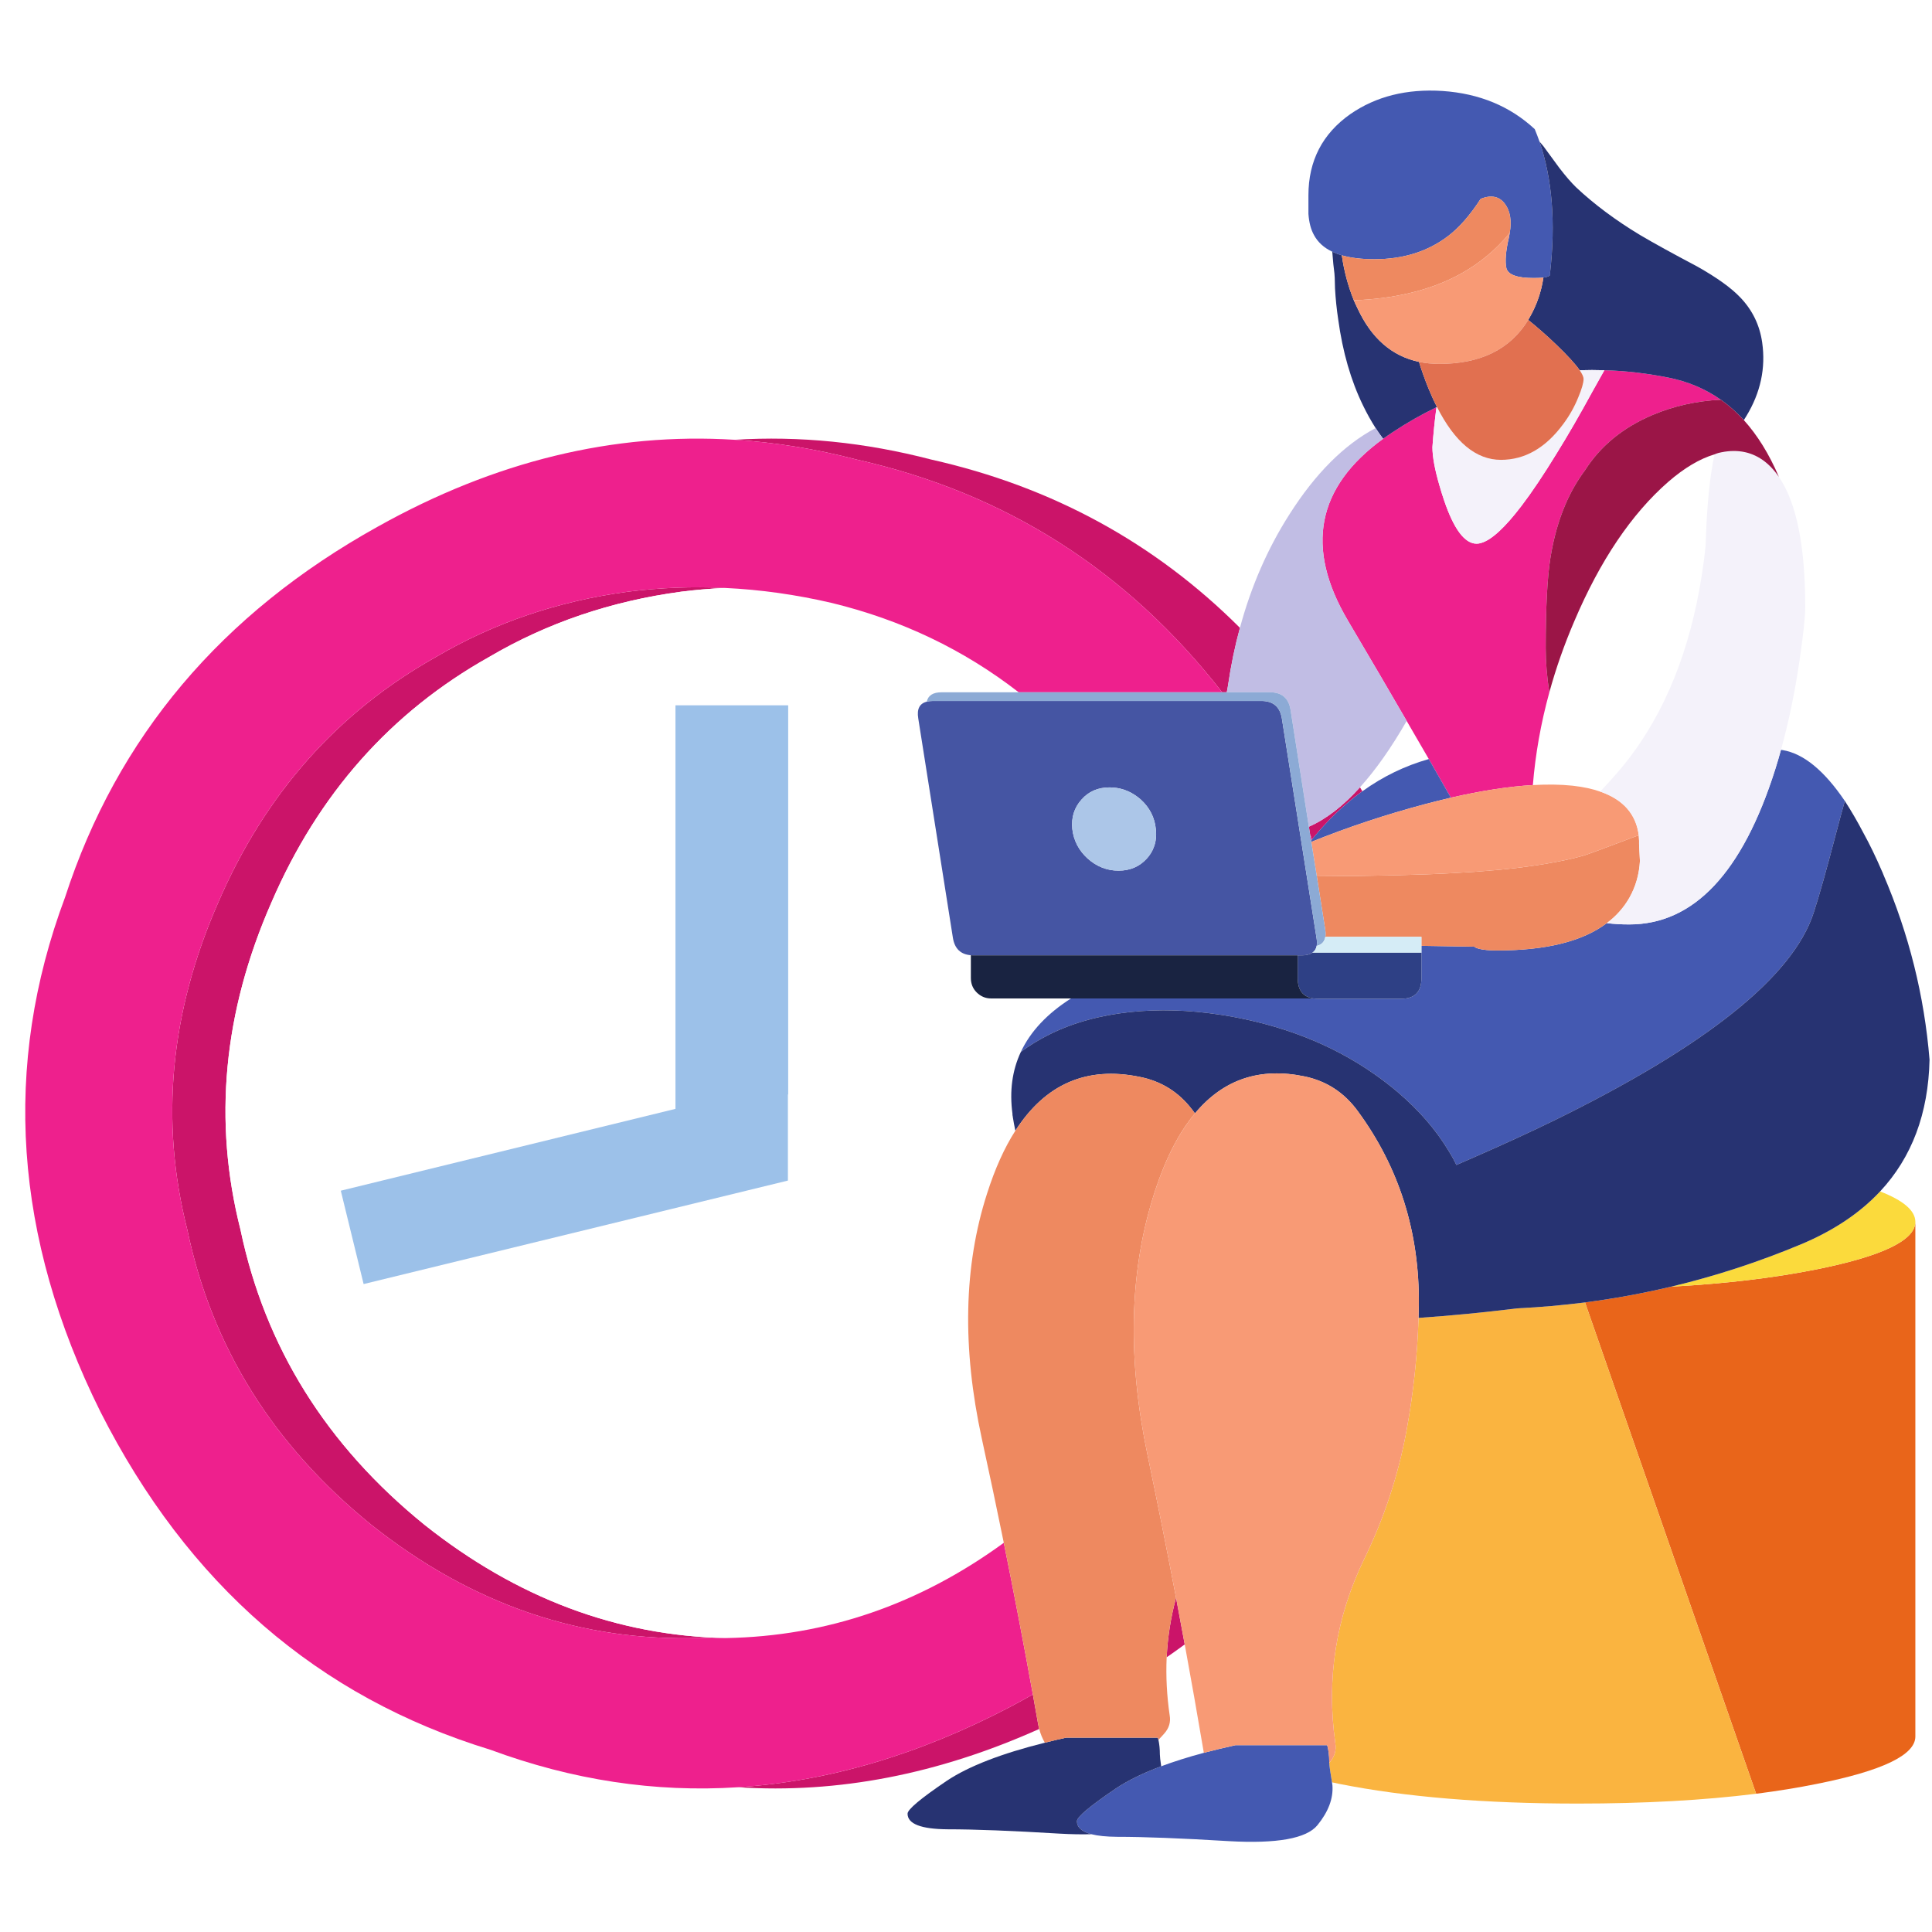
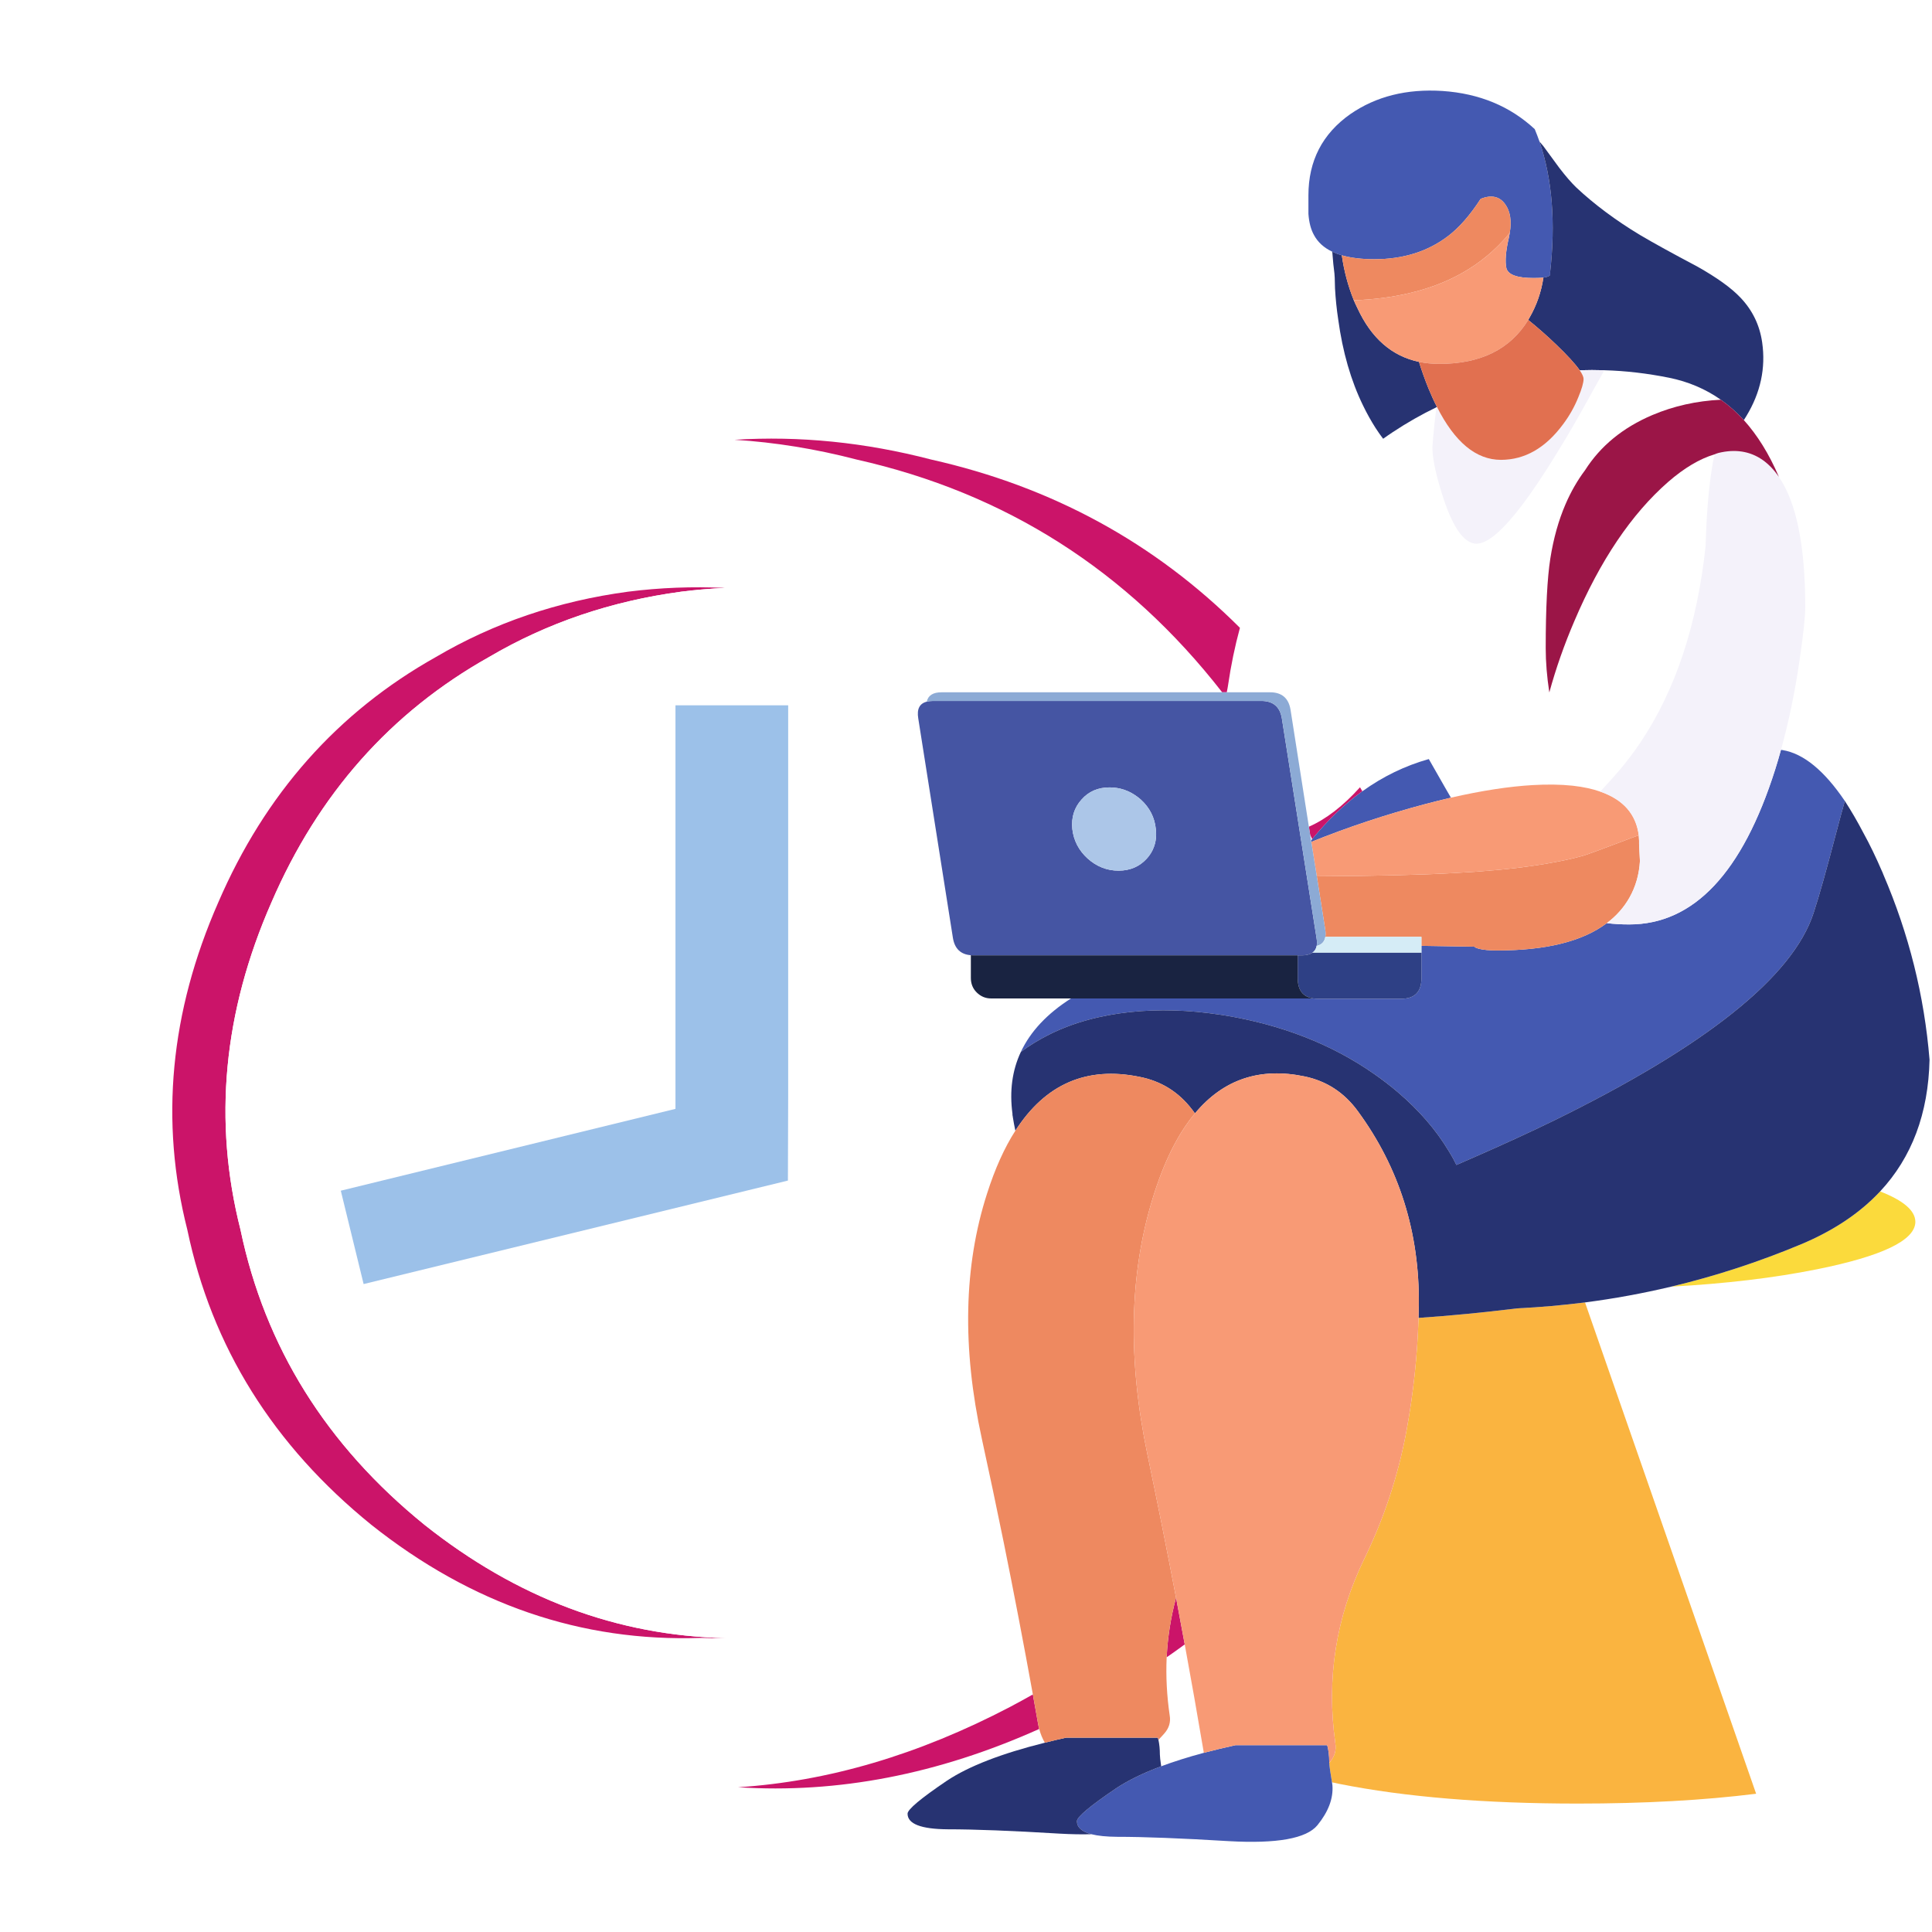
<svg xmlns="http://www.w3.org/2000/svg" width="810" viewBox="0 0 810 810" height="810">
  <defs>
    <clipPath id="a">
      <path d="M 427.418 37.969 L 773.969 37.969 L 773.969 772.195 L 427.418 772.195 Z M 427.418 37.969" />
    </clipPath>
    <clipPath id="b">
      <path d="M 380 59 L 808.969 59 L 808.969 770 L 380 770 Z M 380 59" />
    </clipPath>
  </defs>
  <path fill="#FFF" d="M-81 -81H891V891H-81z" />
-   <path fill="#FFF" d="M-81 -81H891V891H-81z" />
  <path fill="#CB1469" d="M 493.066 669.855 C 494.309 676.379 495.52 682.902 496.703 689.426 C 494.223 691.254 491.695 693.055 489.129 694.824 C 489.547 686.367 490.863 678.047 493.066 669.855 Z M 548.75 346.602 C 555.953 343.449 563.102 337.93 570.191 330.059 C 570.523 330.629 570.844 331.195 571.168 331.754 C 563.652 337.16 556.637 343.848 550.141 351.82 C 549.859 351.223 549.574 350.617 549.289 350 Z M 303.914 246.496 C 297.801 246.781 291.695 247.301 285.617 248.066 C 256.215 252.023 229.355 261.152 205.035 275.461 C 163.84 298.574 133.434 332.871 113.797 378.359 C 93.605 424.344 89.281 470.066 100.828 515.566 C 111.09 564.691 136.82 605.938 178.02 639.316 C 216.66 669.996 258.77 685.82 304.34 686.766 C 300.828 686.832 297.297 686.824 293.738 686.699 C 243.652 688.406 197.652 672.602 155.727 639.316 C 114.527 605.938 88.797 564.691 78.535 515.566 C 66.984 470.066 71.301 424.344 91.504 378.359 C 111.129 332.871 141.543 298.574 182.742 275.461 C 207.062 261.152 233.918 252.023 263.324 248.066 C 276.785 246.371 290.312 245.844 303.914 246.496 Z M 433.031 710.402 C 433.742 714.387 434.441 718.363 435.152 722.34 C 435.301 723.211 435.484 724.066 435.691 724.879 C 393.301 743.883 351.219 752.016 309.434 749.309 C 347.18 746.887 385.156 735.676 423.395 715.676 C 426.66 713.953 429.867 712.199 433.031 710.402 Z M 307.977 184.379 C 335.23 182.676 362.711 185.449 390.43 192.672 C 441 204.027 484.133 227.547 519.848 263.219 C 517.746 270.914 516.09 278.918 514.879 287.211 C 514.793 287.848 514.613 288.859 514.328 290.242 L 512.398 290.242 C 472.641 239.215 421.566 206.688 359.172 192.672 C 342.02 188.203 324.961 185.438 307.977 184.379" fill-rule="evenodd" />
  <path fill="#FFF" d="M 670.887 331.879 C 667.641 330.75 663.902 329.938 659.68 329.453 C 659.52 329.434 659.359 329.414 659.195 329.398 C 654.219 328.875 648.699 328.801 642.66 329.148 C 643.73 316.094 646.027 303.148 649.559 290.309 C 652.305 280.281 655.797 270.32 660.039 260.434 C 670.871 234.98 683.988 215.504 699.422 202.012 C 706.133 196.195 712.598 192.352 718.809 190.496 C 718.297 192.902 717.832 195.523 717.418 198.375 C 716.203 206.727 715.418 216.988 715.059 229.156 C 711.527 262.016 702.441 289.363 687.797 311.215 C 685.004 315.371 682.02 319.332 678.82 323.09 C 676.531 325.762 673.891 328.695 670.887 331.879 Z M 330.449 295.695 L 283.191 295.695 L 283.191 464.898 L 142.879 499.203 L 152.449 538.348 L 330.336 494.961 L 330.336 458.84 L 330.449 458.84 Z M 425.695 474.055 C 421.094 481.223 417.137 490.012 413.824 500.418 C 404.043 530.793 403.324 565.051 411.637 603.191 C 414.816 617.727 417.883 632.273 420.848 646.828 C 385.328 672.723 346.496 686.027 304.34 686.766 C 258.77 685.82 216.66 669.996 178.02 639.316 C 136.82 605.938 111.09 564.691 100.828 515.566 C 89.281 470.066 93.605 424.344 113.797 378.359 C 133.434 332.871 163.84 298.574 205.035 275.461 C 229.355 261.152 256.215 252.023 285.617 248.066 C 291.695 247.301 297.801 246.781 303.914 246.496 C 318.777 247.188 333.715 249.289 348.75 252.793 C 377.973 259.902 404.082 272.383 427.086 290.242 L 394.797 290.242 C 391.18 290.242 389.098 291.559 388.555 294.18 C 385.527 294.938 384.336 297.27 384.977 301.152 L 399.52 393.266 C 400.266 397.754 402.773 400.148 407.035 400.48 L 407.035 409.996 C 407.035 412.422 407.84 414.438 409.457 416.059 C 411.152 417.75 413.18 418.605 415.516 418.605 L 449.02 418.605 C 439.012 424.977 432.008 432.449 427.996 441.027 C 424.359 448.781 423.195 457.426 424.48 466.961 C 424.48 467.125 424.48 467.246 424.48 467.32 C 424.48 467.406 424.48 467.484 424.48 467.57 C 424.566 467.73 424.605 467.93 424.605 468.176 C 424.918 470.172 425.277 472.133 425.695 474.055" fill-rule="evenodd" />
-   <path fill="#EE208D" d="M 550.141 351.82 C 549.992 352.008 549.828 352.188 549.66 352.359 L 549.289 350 C 549.574 350.617 549.859 351.223 550.141 351.82 Z M 512.398 290.242 L 427.086 290.242 C 404.082 272.383 377.973 259.902 348.75 252.793 C 333.715 249.289 318.777 247.188 303.914 246.496 C 290.312 245.844 276.785 246.371 263.324 248.066 C 233.918 252.023 207.062 261.152 182.742 275.461 C 141.543 298.574 111.129 332.871 91.504 378.359 C 71.301 424.344 66.984 470.066 78.535 515.566 C 88.797 564.691 114.527 605.938 155.727 639.316 C 197.652 672.602 243.652 688.406 293.738 686.699 C 297.297 686.824 300.828 686.832 304.34 686.766 C 346.496 686.027 385.328 672.723 420.848 646.828 C 425.137 667.988 429.188 689.18 433.031 710.402 C 429.867 712.199 426.66 713.953 423.395 715.676 C 385.156 735.676 347.18 746.887 309.434 749.309 C 274.625 751.562 240.035 746.328 205.645 733.609 C 133.262 711.473 78.734 664.203 42.059 591.801 C 5.793 518.758 0.863 446.879 27.281 376.184 C 49.094 309.027 92.793 257.242 158.387 220.797 C 207.422 193.363 257.285 181.227 307.977 184.379 C 324.961 185.438 342.02 188.203 359.172 192.672 C 421.566 206.688 472.641 239.215 512.398 290.242 Z M 599.035 318.242 C 596.293 313.461 593.195 308.129 589.758 302.25 C 582.906 290.414 574.668 276.352 565.043 260.066 C 547.066 229.574 552.008 204.207 579.887 183.953 C 581.191 183.016 582.547 182.086 583.945 181.16 C 589.93 177.199 596.027 173.734 602.246 170.742 C 601.516 176.234 600.949 181.812 600.551 187.465 C 600.551 191.488 601.555 196.945 603.582 203.828 C 604.109 205.676 604.715 207.617 605.398 209.641 C 609.516 221.848 614.078 227.945 619.086 227.945 C 619.691 227.945 620.316 227.852 620.961 227.641 C 625.27 226.43 630.902 221.262 637.867 212.133 C 642.289 206.328 647.258 198.914 652.77 189.891 C 657.293 182.617 662.266 174.012 667.68 164.078 C 669.941 160.035 671.598 157.09 672.648 155.223 C 681.527 155.469 690.578 156.52 699.789 158.375 C 707.789 159.996 715.023 163.062 721.477 167.59 C 711.301 168.074 701.73 170.215 692.758 174.012 C 680.402 179.266 670.992 186.984 664.527 197.16 C 661.328 201.422 658.602 206.168 656.348 211.402 C 653.434 218.164 651.312 225.738 649.984 234.129 C 648.699 242.367 648.047 254.895 648.047 271.703 C 648.047 277.496 648.547 283.699 649.559 290.309 C 646.027 303.148 643.73 316.094 642.66 329.148 C 632.652 329.719 621.207 331.48 608.305 334.426 C 607.508 333.109 606.703 331.715 605.883 330.238 C 603.902 326.727 601.621 322.73 599.035 318.242" fill-rule="evenodd" />
-   <path fill="#9CC1E9" d="M 330.449 295.695 L 330.449 458.84 L 330.336 458.84 L 330.336 494.961 L 152.449 538.348 L 142.879 499.203 L 283.191 464.898 L 283.191 295.695 L 330.449 295.695" fill-rule="evenodd" />
-   <path fill="#E9651A" d="M 736.266 752.035 L 664.527 546.047 C 676.711 544.465 688.75 542.262 700.633 539.438 C 723.43 538.188 743.781 535.766 761.711 532.164 C 789.012 526.676 802.785 520.094 803.023 512.414 L 803.023 728.031 C 803.023 735.789 789.258 742.414 761.711 747.906 C 753.711 749.527 745.23 750.898 736.266 752.035" fill-rule="evenodd" />
+   <path fill="#9CC1E9" d="M 330.449 295.695 L 330.449 458.84 L 330.336 494.961 L 152.449 538.348 L 142.879 499.203 L 283.191 464.898 L 283.191 295.695 L 330.449 295.695" fill-rule="evenodd" />
  <path fill="#FBDA3C" d="M 700.633 539.438 C 719.094 535.043 737.184 529.145 754.922 521.75 C 768.648 516.02 779.754 508.598 788.246 499.508 C 798.102 503.344 803.023 507.602 803.023 512.289 L 803.023 512.414 C 802.785 520.094 789.012 526.676 761.711 532.164 C 743.781 535.766 723.43 538.188 700.633 539.438" fill-rule="evenodd" />
  <path fill="#FAB440" d="M 594.73 552.535 C 601.234 552.09 608.059 551.52 615.207 550.84 C 621.918 550.188 628.902 549.418 636.176 548.527 C 645.715 548.066 655.164 547.23 664.527 546.047 L 736.266 752.035 C 714.281 754.781 689.367 756.156 661.496 756.156 C 622.477 756.156 589.152 753.41 561.531 747.906 C 560.469 747.699 559.449 747.48 558.445 747.246 C 557.754 743.125 557.363 740.398 557.289 739.062 C 557.375 738.988 557.461 738.914 557.535 738.816 C 559.551 736.48 560.32 733.809 559.836 730.824 C 556.039 703.828 560.074 678.102 571.953 653.617 C 580.273 636.562 586.172 618.711 589.645 600.039 C 592.551 584.266 594.246 568.434 594.73 552.535" fill-rule="evenodd" />
  <g clip-path="url(#a)">
    <path fill="#4459B1" d="M 504.703 734.879 C 508.895 733.77 513.336 732.699 518.031 731.668 L 556.438 731.668 C 557.004 733.77 557.289 736.109 557.289 738.703 C 557.289 738.809 557.289 738.941 557.289 739.062 C 557.363 740.398 557.754 743.125 558.445 747.246 C 558.492 747.66 558.547 748.09 558.625 748.516 C 559.031 754.016 556.93 759.582 552.32 765.246 C 547.719 770.824 535.355 773.039 515.238 771.91 C 495.293 770.699 479.664 770.094 468.352 770.094 C 463.863 770.055 460.266 769.695 457.566 769.004 C 453.527 767.934 451.508 766.117 451.508 763.551 C 451.508 761.77 457 757.16 467.98 749.727 C 472.934 746.441 479.219 743.371 486.828 740.523 C 492.148 738.535 498.105 736.66 504.703 734.879 Z M 427.996 441.027 C 432.008 432.449 439.012 424.977 449.02 418.605 L 550.746 418.605 C 551.363 418.68 552.008 418.727 552.688 418.727 L 587.461 418.727 C 593.109 418.727 595.941 415.859 595.941 410.121 L 595.941 396.543 L 618.121 396.902 C 618.441 397.234 619.051 397.508 619.938 397.754 C 621.793 398.234 624.379 398.484 627.691 398.484 C 648.227 398.484 663.551 394.668 673.672 387.023 C 676.605 387.395 679.73 387.574 683.062 387.574 C 710.129 387.574 730.527 365.918 744.254 322.605 C 745.105 319.918 745.922 317.172 746.68 314.371 C 746.934 314.406 747.172 314.453 747.406 314.484 C 756.137 315.941 764.816 323.051 773.457 335.816 C 772.406 339.539 771.281 343.695 770.07 348.305 C 765.867 364.383 762.637 375.859 760.375 382.727 C 751.648 409.551 715.137 438.68 650.84 470.117 C 640.926 474.934 629.871 480 617.695 485.324 C 615.367 486.355 613 487.387 610.605 488.418 C 610.199 487.586 609.773 486.754 609.336 485.93 C 608.723 484.801 608.078 483.684 607.395 482.598 C 602.094 473.75 594.965 465.504 586.012 457.871 C 582.867 455.203 579.621 452.703 576.25 450.355 C 558.379 437.816 537.277 429.578 512.938 425.629 C 512.406 425.547 511.887 425.469 511.367 425.395 C 498.434 423.426 485.949 423.055 473.926 424.297 C 461.082 425.668 449.73 428.82 439.875 433.754 C 435.512 435.934 431.555 438.355 427.996 441.027 Z M 550.141 351.82 C 556.637 343.848 563.652 337.16 571.168 331.754 C 579.781 325.551 589.078 321.043 599.035 318.242 C 601.621 322.73 603.902 326.727 605.883 330.238 C 606.703 331.715 607.508 333.109 608.305 334.426 C 604.781 335.258 601.148 336.168 597.398 337.152 C 580.945 341.527 565.07 346.801 549.773 352.965 L 549.66 352.359 C 549.828 352.188 549.992 352.008 550.141 351.82 Z M 645.441 59.352 C 650.789 75.004 652.258 93.383 649.863 114.496 C 650.309 115.434 649.379 116.059 647.078 116.383 C 646.012 116.504 644.648 116.562 642.961 116.562 C 636.09 116.562 632.293 115.188 631.562 112.441 C 630.922 109.609 631.281 105.254 632.664 99.348 C 632.785 98.777 632.891 98.211 632.965 97.652 C 633.828 92.645 633.191 88.637 631.082 85.656 C 628.742 82.34 625.305 81.574 620.781 83.355 C 616.34 90.219 611.777 95.438 607.094 98.988 C 598.609 105.453 588.312 108.684 576.195 108.684 C 570.883 108.684 566.34 108.133 562.562 107.047 C 561.125 106.629 559.789 106.125 558.559 105.531 C 555.055 103.875 552.488 101.535 550.871 98.504 C 549.574 96.164 548.809 93.211 548.562 89.652 C 548.562 85.863 548.562 83.27 548.562 81.895 C 548.562 67.438 554.422 56.082 566.133 47.836 C 576.887 40.41 589.758 37.172 604.793 38.141 C 620.223 39.199 633.098 44.531 643.445 54.141 C 644.156 55.848 644.816 57.59 645.441 59.352" fill-rule="evenodd" />
  </g>
  <g clip-path="url(#b)">
    <path fill="#273372" d="M 438.059 730.637 C 440.926 729.906 443.918 729.195 447.023 728.516 L 485.438 728.516 C 485.512 728.809 485.598 729.113 485.676 729.426 C 486.082 731.281 486.281 733.316 486.281 735.551 C 486.281 736.336 486.461 737.992 486.828 740.523 C 479.219 743.371 472.934 746.441 467.98 749.727 C 457 757.16 451.508 761.77 451.508 763.551 C 451.508 766.117 453.527 767.934 457.566 769.004 C 453.594 769.117 449.145 769.035 444.238 768.758 C 424.285 767.547 408.652 766.941 397.34 766.941 C 386.113 766.855 380.5 764.676 380.5 760.398 C 380.5 758.617 385.992 754.016 396.98 746.582 C 406.117 740.504 419.805 735.199 438.059 730.637 Z M 425.695 474.055 C 425.277 472.133 424.918 470.172 424.605 468.176 C 424.605 467.93 424.566 467.73 424.48 467.57 C 424.48 467.484 424.48 467.406 424.48 467.32 C 424.48 467.246 424.48 467.125 424.48 466.961 C 423.195 457.426 424.359 448.781 427.996 441.027 C 431.555 438.355 435.512 435.934 439.875 433.754 C 449.73 428.82 461.082 425.668 473.926 424.297 C 485.949 423.055 498.434 423.426 511.367 425.395 C 511.887 425.469 512.406 425.547 512.938 425.629 C 537.277 429.578 558.379 437.816 576.25 450.355 C 579.621 452.703 582.867 455.203 586.012 457.871 C 594.965 465.504 602.094 473.75 607.395 482.598 C 608.078 483.684 608.723 484.801 609.336 485.93 C 609.773 486.754 610.199 487.586 610.605 488.418 C 613 487.387 615.367 486.355 617.695 485.324 C 629.871 480 640.926 474.934 650.84 470.117 C 715.137 438.68 751.648 409.551 760.375 382.727 C 762.637 375.859 765.867 364.383 770.07 348.305 C 771.281 343.695 772.406 339.539 773.457 335.816 C 776.043 339.785 778.637 344.227 781.211 349.148 C 783.883 353.996 786.465 359.328 788.973 365.152 C 789.211 365.633 789.41 366.117 789.582 366.602 C 800.316 391.57 806.781 417.469 808.969 444.293 C 808.465 466.84 801.566 485.238 788.246 499.508 C 779.754 508.598 768.648 516.02 754.922 521.75 C 737.184 529.145 719.094 535.043 700.633 539.438 C 688.75 542.262 676.711 544.465 664.527 546.047 C 655.164 547.23 645.715 548.066 636.176 548.527 C 628.902 549.418 621.918 550.188 615.207 550.84 C 608.059 551.52 601.234 552.09 594.73 552.535 C 594.785 550.754 594.824 548.973 594.852 547.203 C 595.176 516.656 586.656 489.547 569.285 465.875 C 563.633 458.117 556.238 453.27 547.113 451.328 C 528.254 447.344 512.891 452.492 501 466.781 C 500.613 466.262 500.234 465.762 499.855 465.266 C 494.203 457.836 486.809 453.223 477.676 451.453 C 455.57 446.953 438.246 454.492 425.695 474.055 Z M 672.648 155.223 C 669.176 155.109 665.719 155.109 662.281 155.223 C 660.492 152.629 657.199 149.031 652.41 144.438 C 648.566 140.746 644.664 137.316 640.719 134.137 C 640.898 133.812 641.078 133.492 641.258 133.172 C 644.258 127.973 646.191 122.375 647.078 116.383 C 649.379 116.059 650.309 115.434 649.863 114.496 C 652.258 93.383 650.789 75.004 645.441 59.352 C 645.992 59.984 646.531 60.637 647.078 61.289 C 647.488 61.859 649.703 64.891 653.746 70.383 C 656.406 73.855 658.789 76.602 660.891 78.629 C 668.484 85.738 677.371 92.359 687.551 98.504 C 693.285 101.895 701.285 106.297 711.539 111.715 C 719.867 116.402 725.926 120.766 729.715 124.801 C 734.73 130.055 737.762 136.312 738.801 143.586 C 740.336 154.344 738.121 164.645 732.137 174.492 C 731.805 175.062 731.457 175.602 731.113 176.133 C 728.125 172.875 724.914 170.023 721.477 167.59 C 715.023 163.062 707.789 159.996 699.789 158.375 C 690.578 156.52 681.527 155.469 672.648 155.223 Z M 562.562 107.047 C 563.488 113.598 565.164 119.875 567.59 125.898 C 568.07 127.023 568.602 128.16 569.16 129.289 C 574.98 141.836 583.57 149.316 594.91 151.711 C 596.121 155.574 597.438 159.246 598.848 162.742 C 600.004 165.555 601.188 168.16 602.426 170.555 C 602.359 170.629 602.293 170.688 602.246 170.742 C 596.027 173.734 589.93 177.199 583.945 181.16 C 582.547 182.086 581.191 183.016 579.887 183.953 C 578.797 182.523 577.746 181.027 576.734 179.465 C 574.84 176.5 573.078 173.355 571.469 170.016 C 566.379 159.59 562.902 147.555 561.047 133.891 C 560.395 129.609 559.957 125.293 559.711 120.926 C 559.637 117.129 559.551 115.027 559.465 114.621 C 559.152 112.434 558.852 109.402 558.559 105.531 C 559.789 106.125 561.125 106.629 562.562 107.047" fill-rule="evenodd" />
  </g>
  <path fill="#EE8960" d="M 555.652 392.781 C 555.812 391.883 555.793 390.832 555.594 389.629 L 552.082 367.395 C 576.688 367.281 596.074 366.816 610.246 365.996 C 622.883 365.332 634.016 364.281 643.625 362.852 C 646.047 362.5 648.375 362.113 650.594 361.695 C 655.504 360.832 659.945 359.84 663.922 358.723 C 666.078 358.031 671.305 356.109 679.617 352.965 C 680.969 352.453 682.41 351.906 683.914 351.336 C 684.965 350.93 686.016 350.57 687.066 350.238 C 687.125 350.949 687.172 351.695 687.191 352.48 C 687.191 352.785 687.191 353.09 687.191 353.391 C 687.191 353.551 687.191 353.723 687.191 353.875 C 687.191 353.961 687.305 356.344 687.551 361.031 C 687.227 366.602 685.77 371.695 683.184 376.297 C 680.82 380.473 677.648 384.043 673.672 387.023 C 663.551 394.668 648.227 398.484 627.691 398.484 C 624.379 398.484 621.793 398.234 619.938 397.754 C 619.051 397.508 618.441 397.234 618.121 396.902 L 595.941 396.543 L 595.941 392.781 Z M 485.676 729.426 C 485.598 729.113 485.512 728.809 485.438 728.516 L 447.023 728.516 C 443.918 729.195 440.926 729.906 438.059 730.637 C 437.055 728.949 436.27 727.027 435.691 724.879 C 435.484 724.066 435.301 723.211 435.152 722.34 C 434.441 718.363 433.742 714.387 433.031 710.402 C 429.188 689.18 425.137 667.988 420.848 646.828 C 417.883 632.273 414.816 617.727 411.637 603.191 C 403.324 565.051 404.043 530.793 413.824 500.418 C 417.137 490.012 421.094 481.223 425.695 474.055 C 438.246 454.492 455.57 446.953 477.676 451.453 C 486.809 453.223 494.203 457.836 499.855 465.266 C 500.234 465.762 500.613 466.262 501 466.781 C 493.816 475.363 487.898 487.254 483.25 502.473 C 473.48 534.23 472.754 570.023 481.074 609.859 C 485.25 629.828 489.254 649.828 493.066 669.855 C 490.863 678.047 489.547 686.367 489.129 694.824 C 488.77 702.824 489.195 710.949 490.398 719.188 C 490.891 722.012 490.125 724.559 488.098 726.82 C 487.301 727.73 486.496 728.602 485.676 729.426 Z M 632.965 97.652 C 632.141 98.695 631.27 99.695 630.352 100.684 C 624.633 106.961 617.887 112.062 610.121 116.012 C 604.395 118.91 598.117 121.172 591.273 122.801 C 584.004 124.562 576.109 125.594 567.59 125.898 C 565.164 119.875 563.488 113.598 562.562 107.047 C 566.34 108.133 570.883 108.684 576.195 108.684 C 588.312 108.684 598.609 105.453 607.094 98.988 C 611.777 95.438 616.34 90.219 620.781 83.355 C 625.305 81.574 628.742 82.34 631.082 85.656 C 633.191 88.637 633.828 92.645 632.965 97.652" fill-rule="evenodd" />
  <path fill="#F89A75" d="M 557.289 739.062 C 557.289 738.941 557.289 738.809 557.289 738.703 C 557.289 736.109 557.004 733.77 556.438 731.668 L 518.031 731.668 C 513.336 732.699 508.895 733.77 504.703 734.879 C 504.664 734.621 504.625 734.367 504.578 734.094 C 502.062 719.188 499.43 704.305 496.703 689.426 C 495.52 682.902 494.309 676.379 493.066 669.855 C 489.254 649.828 485.25 629.828 481.074 609.859 C 472.754 570.023 473.48 534.23 483.25 502.473 C 487.898 487.254 493.816 475.363 501 466.781 C 512.891 452.492 528.254 447.344 547.113 451.328 C 556.238 453.27 563.633 458.117 569.285 465.875 C 586.656 489.547 595.176 516.656 594.852 547.203 C 594.824 548.973 594.785 550.754 594.73 552.535 C 594.246 568.434 592.551 584.266 589.645 600.039 C 586.172 618.711 580.273 636.562 571.953 653.617 C 560.074 678.102 556.039 703.828 559.836 730.824 C 560.32 733.809 559.551 736.48 557.535 738.816 C 557.461 738.914 557.375 738.988 557.289 739.062 Z M 608.305 334.426 C 621.207 331.48 632.652 329.719 642.66 329.148 C 648.699 328.801 654.219 328.875 659.195 329.398 C 659.359 329.414 659.52 329.434 659.68 329.453 C 663.902 329.938 667.641 330.75 670.887 331.879 C 680.535 335.199 685.93 341.328 687.066 350.238 C 686.016 350.57 684.965 350.93 683.914 351.336 C 682.41 351.906 680.969 352.453 679.617 352.965 C 671.305 356.109 666.078 358.031 663.922 358.723 C 659.945 359.84 655.504 360.832 650.594 361.695 C 648.375 362.113 646.047 362.5 643.625 362.852 C 634.016 364.281 622.883 365.332 610.246 365.996 C 596.074 366.816 576.688 367.281 552.082 367.395 L 549.773 352.965 C 565.07 346.801 580.945 341.527 597.398 337.152 C 601.148 336.168 604.781 335.258 608.305 334.426 Z M 647.078 116.383 C 646.191 122.375 644.258 127.973 641.258 133.172 C 641.078 133.492 640.898 133.812 640.719 134.137 C 633.203 146.418 620.781 152.562 603.457 152.562 C 600.457 152.562 597.617 152.277 594.91 151.711 C 583.57 149.316 574.98 141.836 569.16 129.289 C 568.602 128.16 568.07 127.023 567.59 125.898 C 576.109 125.594 584.004 124.562 591.273 122.801 C 598.117 121.172 604.395 118.91 610.121 116.012 C 617.887 112.062 624.633 106.961 630.352 100.684 C 631.27 99.695 632.141 98.695 632.965 97.652 C 632.891 98.211 632.785 98.777 632.664 99.348 C 631.281 105.254 630.922 109.609 631.562 112.441 C 632.293 115.188 636.09 116.562 642.961 116.562 C 644.648 116.562 646.012 116.504 647.078 116.383" fill-rule="evenodd" />
-   <path fill="#C1BDE4" d="M 589.758 302.25 C 583.293 313.516 576.77 322.789 570.191 330.059 C 563.102 337.93 555.953 343.449 548.75 346.602 L 541.055 297.516 C 540.25 292.668 537.383 290.242 532.449 290.242 L 514.328 290.242 C 514.613 288.859 514.793 287.848 514.879 287.211 C 516.09 278.918 517.746 270.914 519.848 263.219 C 524.535 245.832 531.445 229.992 540.57 215.703 C 551.43 198.582 563.488 186.5 576.734 179.465 C 577.746 181.027 578.797 182.523 579.887 183.953 C 552.008 204.207 547.066 229.574 565.043 260.066 C 574.668 276.352 582.906 290.414 589.758 302.25" fill-rule="evenodd" />
  <path fill="#F4F2FA" d="M 745.77 199.891 C 753.164 210.609 756.863 228.855 756.863 254.609 C 756.863 258.578 756.051 266.051 754.441 277.031 C 752.492 290.375 749.895 302.816 746.68 314.371 C 745.922 317.172 745.105 319.918 744.254 322.605 C 730.527 365.918 710.129 387.574 683.062 387.574 C 679.73 387.574 676.605 387.395 673.672 387.023 C 677.648 384.043 680.82 380.473 683.184 376.297 C 685.77 371.695 687.227 366.602 687.551 361.031 C 687.305 356.344 687.191 353.961 687.191 353.875 C 687.191 353.723 687.191 353.551 687.191 353.391 C 687.191 353.09 687.191 352.785 687.191 352.48 C 687.172 351.695 687.125 350.949 687.066 350.238 C 685.93 341.328 680.535 335.199 670.887 331.879 C 673.891 328.695 676.531 325.762 678.82 323.09 C 682.02 319.332 685.004 315.371 687.797 311.215 C 702.441 289.363 711.527 262.016 715.059 229.156 C 715.418 216.988 716.203 206.727 717.418 198.375 C 717.832 195.523 718.297 192.902 718.809 190.496 C 719.375 190.25 719.945 190.051 720.512 189.891 C 727.535 188.195 733.672 189.16 738.926 192.797 C 741.5 194.605 743.773 196.973 745.77 199.891 Z M 662.281 155.223 C 665.719 155.109 669.176 155.109 672.648 155.223 C 671.598 157.09 669.941 160.035 667.68 164.078 C 662.266 174.012 657.293 182.617 652.77 189.891 C 647.258 198.914 642.289 206.328 637.867 212.133 C 630.902 221.262 625.27 226.43 620.961 227.641 C 620.316 227.852 619.691 227.945 619.086 227.945 C 614.078 227.945 609.516 221.848 605.398 209.641 C 604.715 207.617 604.109 205.676 603.582 203.828 C 601.555 196.945 600.551 191.488 600.551 187.465 C 600.949 181.812 601.516 176.234 602.246 170.742 C 602.293 170.688 602.359 170.629 602.426 170.555 C 609.906 185.383 618.852 192.797 629.262 192.797 C 639.289 192.797 647.969 187.824 655.316 177.891 C 657.984 174.34 660.125 170.535 661.742 166.5 C 663.191 163.027 663.922 160.48 663.922 158.859 C 663.922 158.016 663.371 156.805 662.281 155.223" fill-rule="evenodd" />
  <path fill="#9B1547" d="M 649.559 290.309 C 648.547 283.699 648.047 277.496 648.047 271.703 C 648.047 254.895 648.699 242.367 649.984 234.129 C 651.312 225.738 653.434 218.164 656.348 211.402 C 658.602 206.168 661.328 201.422 664.527 197.16 C 670.992 186.984 680.402 179.266 692.758 174.012 C 701.73 170.215 711.301 168.074 721.477 167.59 C 724.914 170.023 728.125 172.875 731.113 176.133 C 736.805 182.445 741.68 190.305 745.711 199.707 C 745.742 199.773 745.758 199.832 745.77 199.891 C 743.773 196.973 741.5 194.605 738.926 192.797 C 733.672 189.16 727.535 188.195 720.512 189.891 C 719.945 190.051 719.375 190.25 718.809 190.496 C 712.598 192.352 706.133 196.195 699.422 202.012 C 683.988 215.504 670.871 234.98 660.039 260.434 C 655.797 270.32 652.305 280.281 649.559 290.309" fill-rule="evenodd" />
  <path fill="#4555A3" d="M 465.199 330.125 C 460.352 330.125 456.434 331.82 453.441 335.211 C 450.375 338.609 449.086 342.73 449.57 347.578 C 450.137 352.426 452.277 356.543 455.988 359.934 C 459.781 363.332 464.109 365.027 468.957 365.027 C 473.805 365.027 477.762 363.332 480.828 359.934 C 482.133 358.496 483.109 356.914 483.734 355.211 C 484.625 352.906 484.906 350.352 484.586 347.578 C 484.102 342.73 482 338.609 478.281 335.211 C 474.797 332.16 470.926 330.484 466.656 330.184 C 466.172 330.145 465.691 330.125 465.199 330.125 Z M 388.555 294.18 C 389.324 293.984 390.195 293.879 391.16 293.879 L 528.812 293.879 C 533.746 293.879 536.613 296.301 537.418 301.152 L 551.961 393.266 C 552.176 394.562 552.195 395.672 552.016 396.598 C 551.762 397.848 551.156 398.797 550.199 399.449 C 549.156 400.176 547.68 400.539 545.777 400.539 L 408.125 400.539 C 407.754 400.539 407.387 400.52 407.035 400.48 C 402.773 400.148 400.266 397.754 399.52 393.266 L 384.977 301.152 C 384.336 297.27 385.527 294.938 388.555 294.18" fill-rule="evenodd" />
  <path fill="#ACC6E8" d="M 465.199 330.125 C 465.691 330.125 466.172 330.145 466.656 330.184 C 470.926 330.484 474.797 332.16 478.281 335.211 C 482 338.609 484.102 342.73 484.586 347.578 C 484.906 350.352 484.625 352.906 483.734 355.211 C 483.109 356.914 482.133 358.496 480.828 359.934 C 477.762 363.332 473.805 365.027 468.957 365.027 C 464.109 365.027 459.781 363.332 455.988 359.934 C 452.277 356.543 450.137 352.426 449.57 347.578 C 449.086 342.73 450.375 338.609 453.441 335.211 C 456.434 331.82 460.352 330.125 465.199 330.125" fill-rule="evenodd" />
  <path fill="#8CAAD5" d="M 555.652 392.781 C 555.32 394.816 554.109 396.086 552.016 396.598 C 552.195 395.672 552.176 394.562 551.961 393.266 L 537.418 301.152 C 536.613 296.301 533.746 293.879 528.812 293.879 L 391.16 293.879 C 390.195 293.879 389.324 293.984 388.555 294.18 C 389.098 291.559 391.18 290.242 394.797 290.242 L 532.449 290.242 C 537.383 290.242 540.25 292.668 541.055 297.516 L 548.75 346.602 L 549.289 350 L 549.66 352.359 L 549.773 352.965 L 552.082 367.395 L 555.594 389.629 C 555.793 390.832 555.812 391.883 555.652 392.781" fill-rule="evenodd" />
  <path fill="#E17050" d="M 662.281 155.223 C 663.371 156.805 663.922 158.016 663.922 158.859 C 663.922 160.48 663.191 163.027 661.742 166.5 C 660.125 170.535 657.984 174.34 655.316 177.891 C 647.969 187.824 639.289 192.797 629.262 192.797 C 618.852 192.797 609.906 185.383 602.426 170.555 C 601.188 168.16 600.004 165.555 598.848 162.742 C 597.438 159.246 596.121 155.574 594.91 151.711 C 597.617 152.277 600.457 152.562 603.457 152.562 C 620.781 152.562 633.203 146.418 640.719 134.137 C 644.664 137.316 648.566 140.746 652.41 144.438 C 657.199 149.031 660.492 152.629 662.281 155.223" fill-rule="evenodd" />
  <path fill="#D5ECF6" d="M 552.016 396.598 C 554.109 396.086 555.32 394.816 555.652 392.781 L 595.941 392.781 L 595.941 399.449 L 550.199 399.449 C 551.156 398.797 551.762 397.848 552.016 396.598" fill-rule="evenodd" />
  <path fill="#2E4085" d="M 550.746 418.605 C 546.309 418.008 544.082 415.176 544.082 410.121 L 544.082 400.539 L 545.777 400.539 C 547.68 400.539 549.156 400.176 550.199 399.449 L 595.941 399.449 L 595.941 410.121 C 595.941 415.859 593.109 418.727 587.461 418.727 L 552.688 418.727 C 552.008 418.727 551.363 418.68 550.746 418.605" fill-rule="evenodd" />
  <path fill="#192341" d="M 550.746 418.605 L 415.516 418.605 C 413.18 418.605 411.152 417.75 409.457 416.059 C 407.84 414.438 407.035 412.422 407.035 409.996 L 407.035 400.48 C 407.387 400.52 407.754 400.539 408.125 400.539 L 544.082 400.539 L 544.082 410.121 C 544.082 415.176 546.309 418.008 550.746 418.605" fill-rule="evenodd" />
</svg>